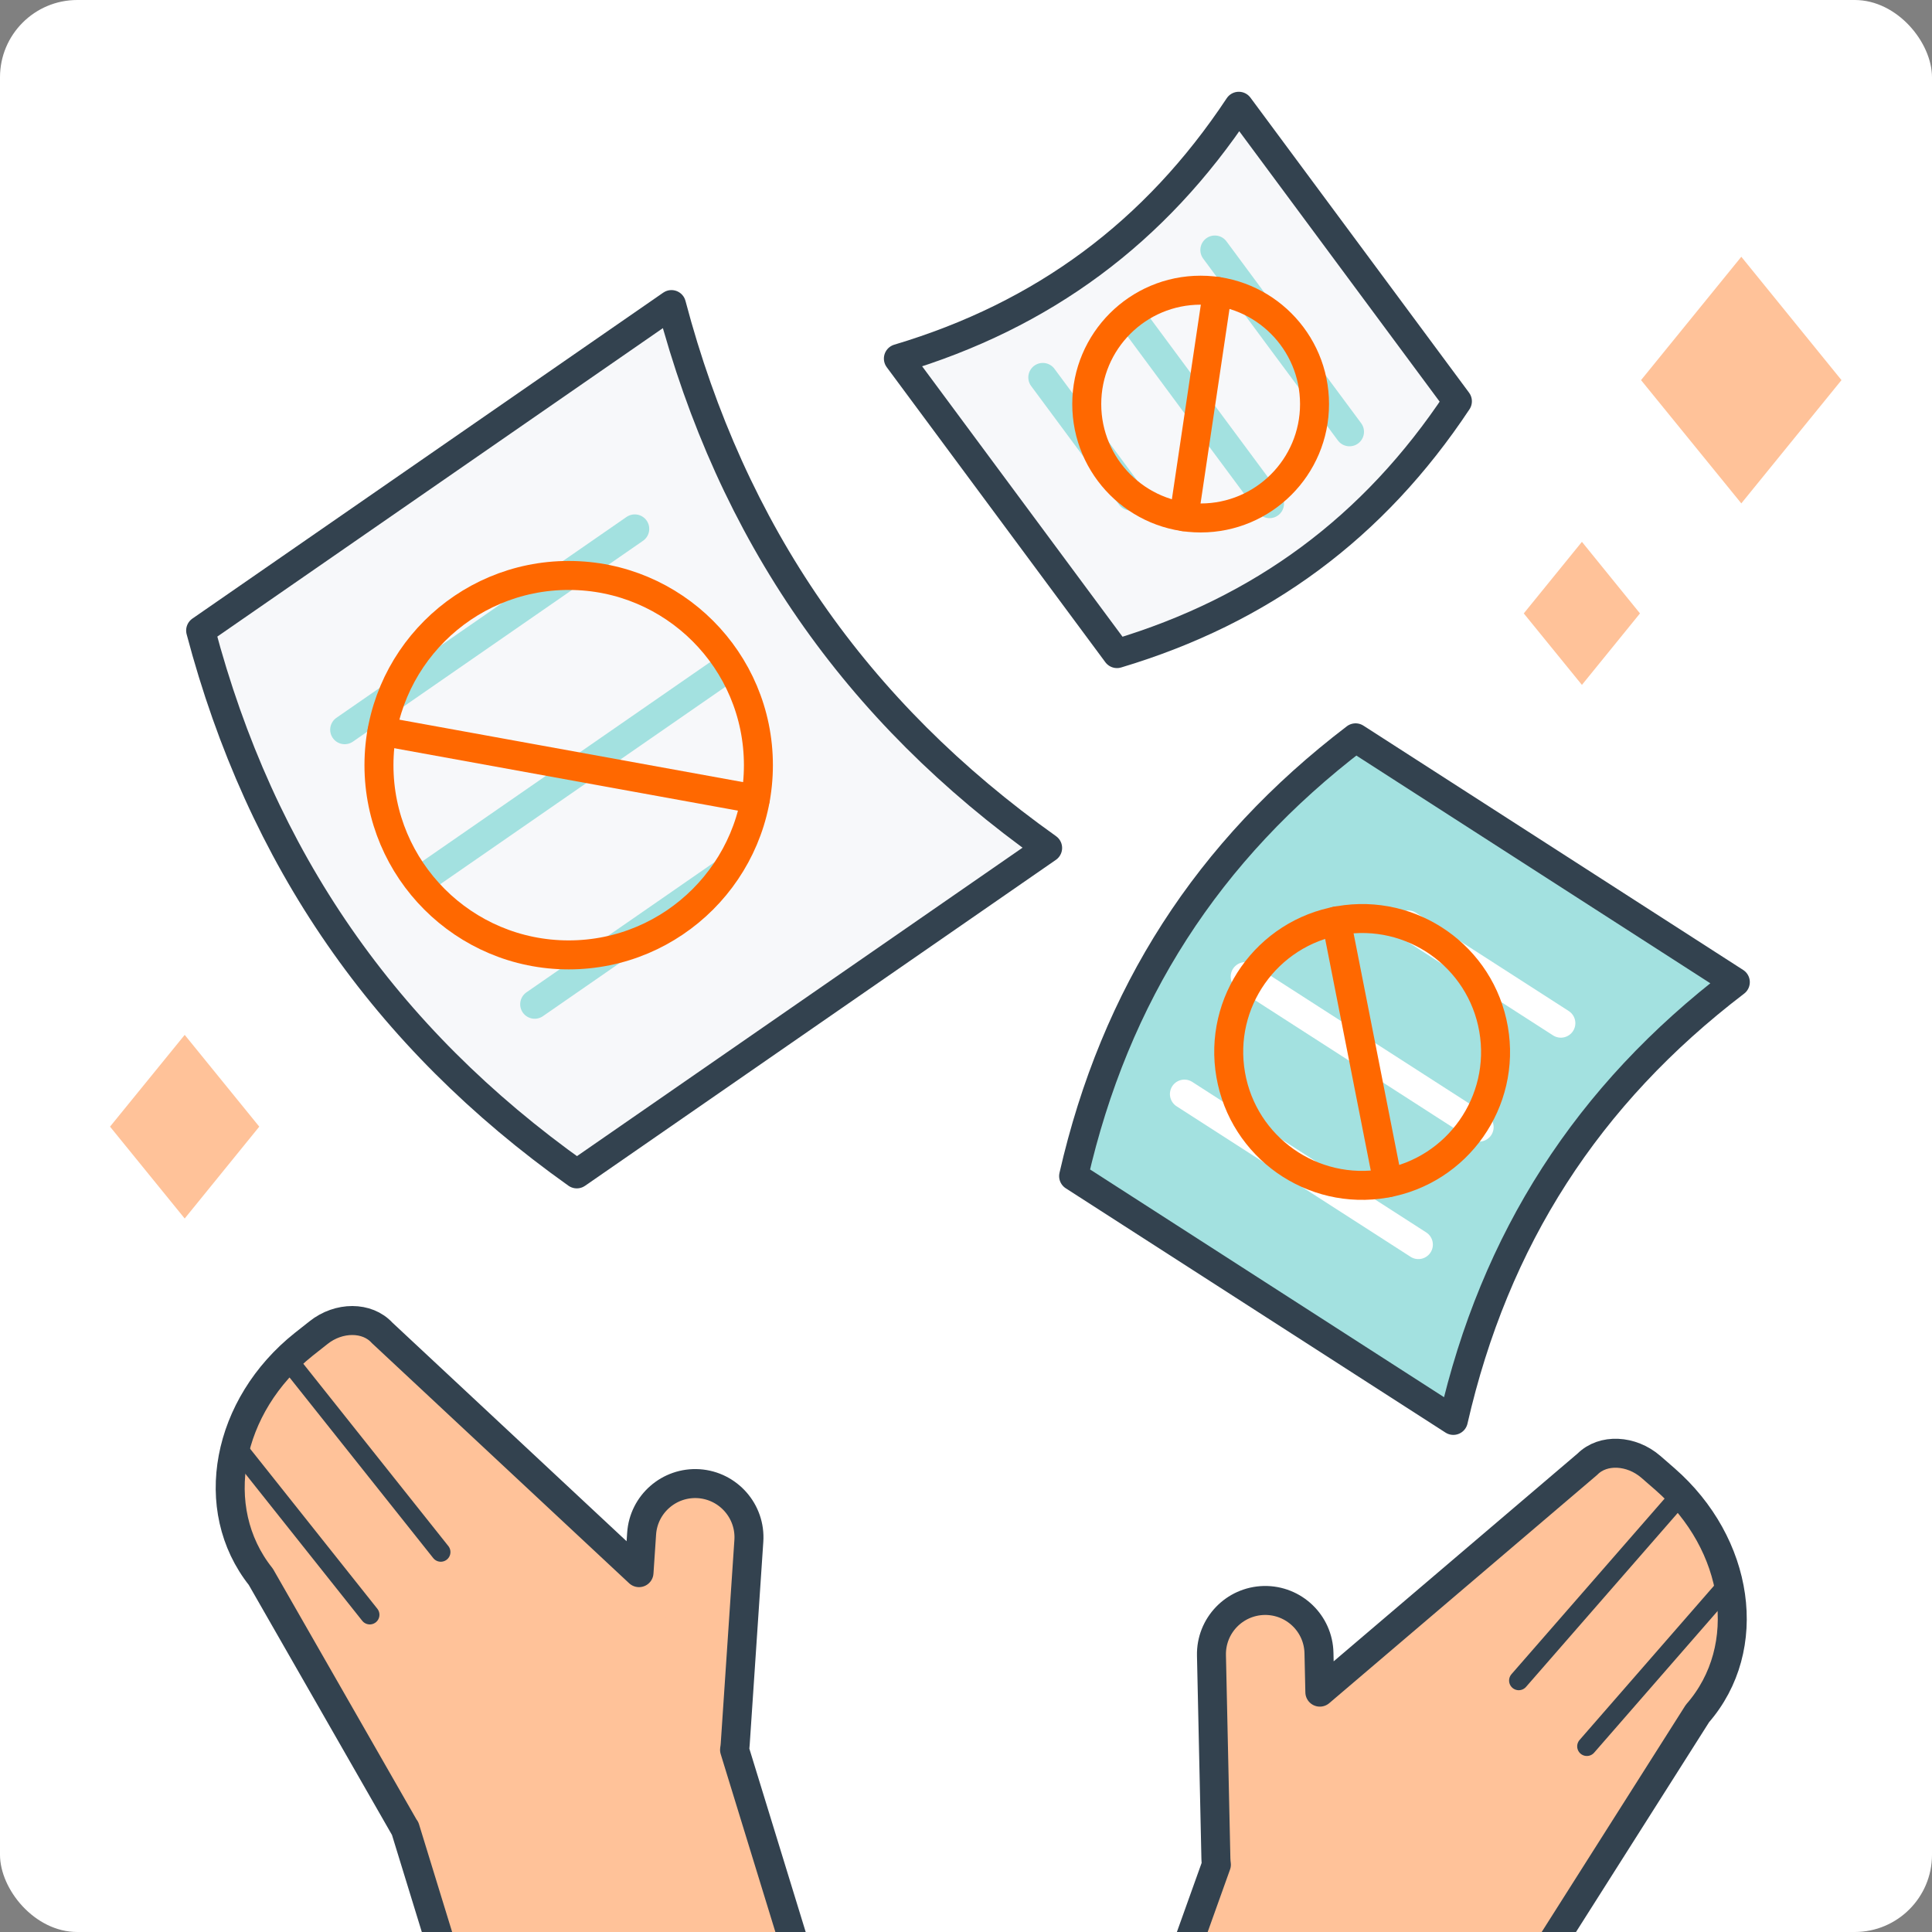
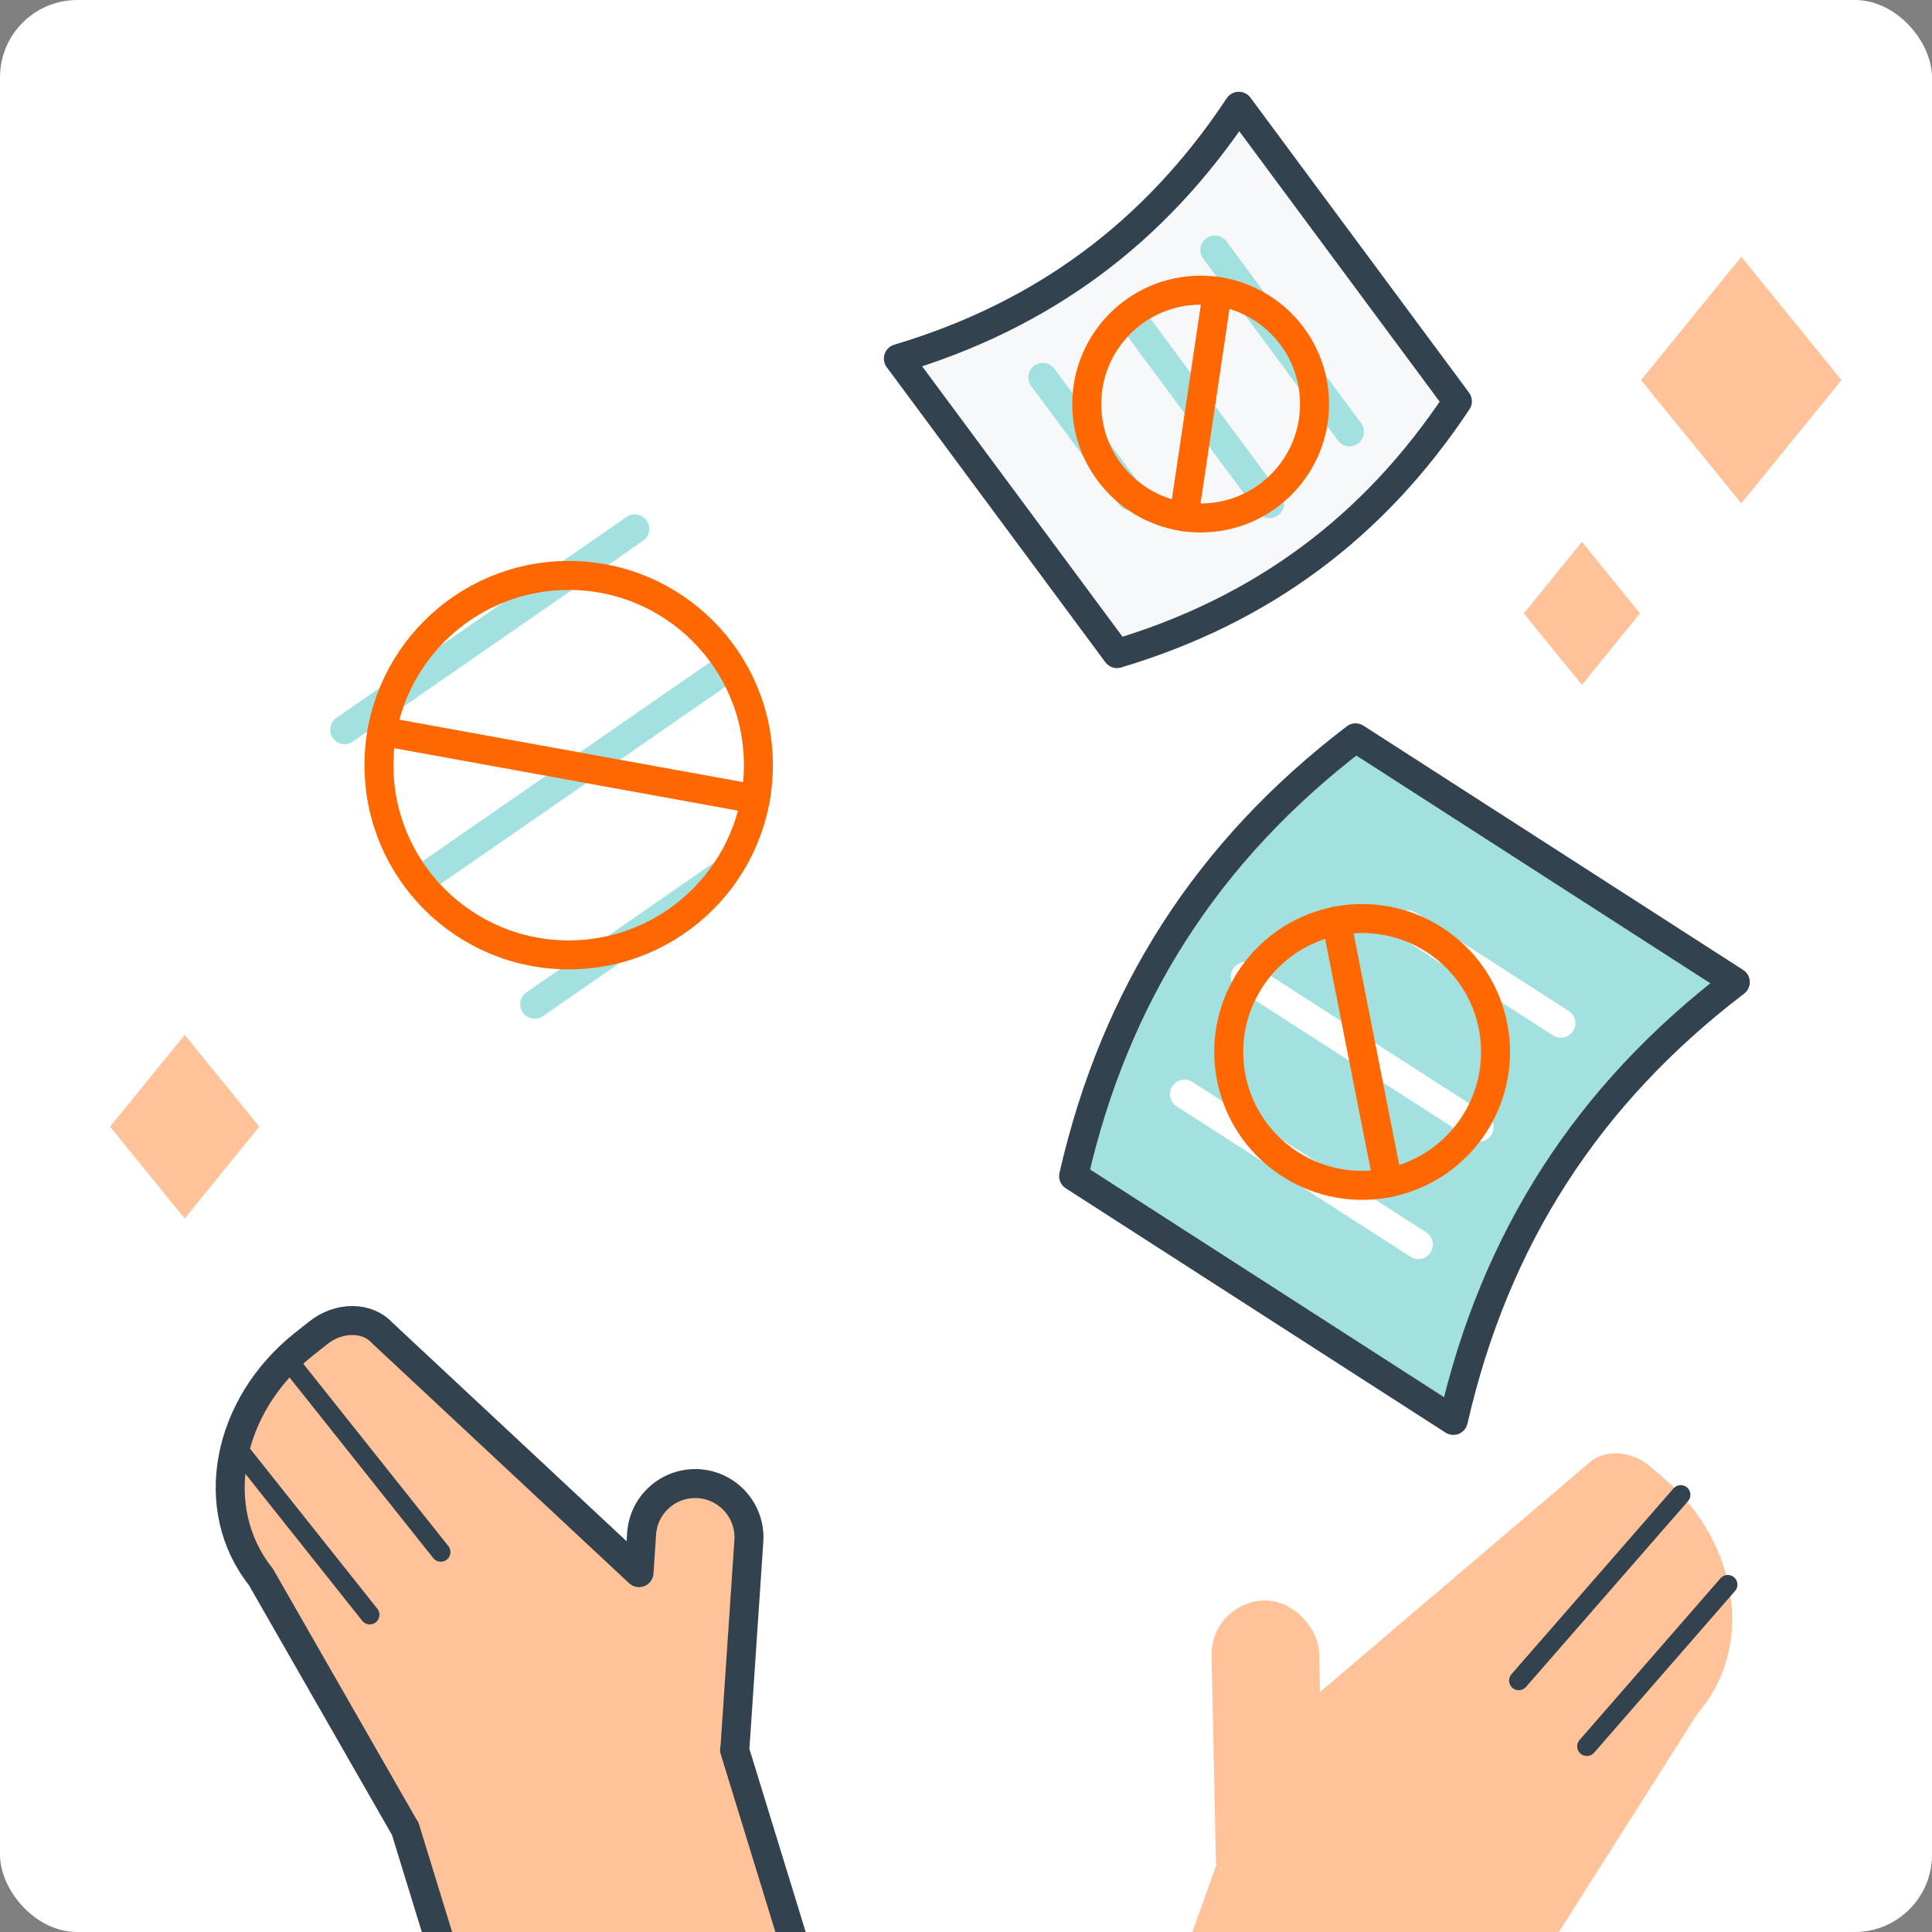
<svg xmlns="http://www.w3.org/2000/svg" id="Layer_1" viewBox="0 0 200 200">
  <rect x="0" y="0" width="200" height="200" fill="#808080" stroke="none" />
  <defs>
    <style>
      .cls-1 {
        stroke: #ff6800;
      }

      .cls-1, .cls-2, .cls-3, .cls-4, .cls-5, .cls-6 {
        fill: none;
      }

      .cls-1, .cls-3, .cls-4, .cls-7, .cls-8, .cls-5, .cls-6 {
        stroke-linecap: round;
        stroke-linejoin: round;
      }

      .cls-1, .cls-3, .cls-7, .cls-8, .cls-5, .cls-6 {
        stroke-width: 3px;
      }

      .cls-9 {
        fill: #ffc299;
      }

      .cls-3 {
        stroke: #a3e1e0;
      }

      .cls-4 {
        stroke-width: 2px;
      }

      .cls-4, .cls-7, .cls-8, .cls-6 {
        stroke: #33424f;
      }

      .cls-7 {
        fill: #f7f8fa;
      }

      .cls-10 {
        fill: #fff;
      }

      .cls-8 {
        fill: #a3e1e0;
      }

      .cls-5 {
        stroke: #fff;
      }

      .cls-11 {
        clip-path: url(#clippath);
      }
    </style>
    <clipPath id="clippath">
      <rect class="cls-2" x="0" y="0" width="200" height="200" rx="8" ry="8" transform="translate(200 200) rotate(180)" />
    </clipPath>
  </defs>
  <rect class="cls-10" x="0" y="0" width="200" height="200" rx="8" ry="8" transform="translate(200 200) rotate(180)" />
  <g class="cls-11">
    <g>
      <g>
        <path class="cls-7" d="M128.24,11c7.54,10.18,15.09,20.36,22.63,30.54-8.66,13.05-20.24,21.63-35.24,26.12-7.54-10.18-15.09-20.36-22.63-30.54,15-4.48,26.58-13.06,35.24-26.12Z" />
        <g>
          <path class="cls-3" d="M117.05,51.35c-3.03-4.09-6.07-8.19-9.1-12.28" />
          <path class="cls-3" d="M131.42,52.14c-4.65-6.27-9.3-12.54-13.94-18.82" />
          <path class="cls-3" d="M139.7,44.7c-4.65-6.27-9.3-12.54-13.94-18.82" />
        </g>
      </g>
      <g>
        <circle class="cls-1" cx="124.29" cy="41.83" r="11.79" />
        <line class="cls-1" x1="122.56" y1="53.49" x2="126.03" y2="30.17" />
      </g>
    </g>
    <g>
      <g>
        <path class="cls-8" d="M150.45,147.04c-13.1-8.43-26.21-16.86-39.31-25.29,4.29-18.78,13.88-33.69,29.19-45.37,13.1,8.43,26.21,16.86,39.31,25.29-15.31,11.68-24.9,26.59-29.19,45.37Z" />
        <g>
          <path class="cls-5" d="M145.77,95.75c5.27,3.39,10.54,6.78,15.81,10.17" />
          <path class="cls-5" d="M128.9,101.1c8.07,5.19,16.15,10.39,24.22,15.58" />
          <path class="cls-5" d="M122.61,113.26c8.07,5.19,16.15,10.39,24.22,15.58" />
        </g>
      </g>
      <g>
        <circle class="cls-1" cx="141.01" cy="108.89" r="13.81" transform="translate(-16.58 25.79) rotate(-9.87)" />
        <line class="cls-1" x1="138.34" y1="95.33" x2="143.68" y2="122.44" />
      </g>
    </g>
    <g>
      <g>
-         <path class="cls-7" d="M20.77,65.27c16.25-11.25,32.49-22.49,48.74-33.74,6.24,23.62,19.03,42.1,38.94,56.25-16.25,11.25-32.49,22.49-48.74,33.74-19.91-14.15-32.7-32.64-38.94-56.25Z" />
        <g>
          <path class="cls-3" d="M74.95,90.39c-6.53,4.52-13.07,9.05-19.6,13.57" />
          <path class="cls-3" d="M74.2,69.89c-10.01,6.93-20.02,13.86-30.03,20.79" />
          <path class="cls-3" d="M65.71,54.75c-10.01,6.93-20.02,13.86-30.03,20.79" />
        </g>
      </g>
      <g>
        <circle class="cls-1" cx="58.87" cy="79.21" r="19.64" />
        <line class="cls-1" x1="39.55" y1="75.7" x2="78.19" y2="82.72" />
      </g>
    </g>
    <g>
      <g>
        <g>
          <path class="cls-9" d="M158.9,204.76l1.21-3.37c3.25-9.09-1.48-19.1-10.58-22.36s-19.11,1.47-22.37,10.56l-5.43,15.17h37.18Z" />
          <g>
            <rect class="cls-9" x="125.64" y="165.68" width="11.14" height="32.2" rx="5.57" ry="5.57" transform="translate(266.23 360.75) rotate(178.79)" />
            <path class="cls-9" d="M126.2,190.76l33.44,11.98,16.08-25.35c5.94-6.82,4.33-17.56-3.36-24.26l-1.46-1.27c-2.02-1.76-4.96-1.9-6.57-.28l-27.7,23.59-10.44,15.59Z" />
            <line class="cls-4" x1="173.99" y1="154.74" x2="157.22" y2="173.97" />
            <line class="cls-4" x1="178.86" y1="164.04" x2="164.27" y2="180.78" />
          </g>
        </g>
-         <path class="cls-6" d="M121.72,204.76l4.2-11.73c-.03-.2-.04-.4-.05-.6l-.46-21.06c-.07-3.08,2.37-5.62,5.45-5.69h0c3.07-.06,5.62,2.37,5.68,5.45l.09,4.04,27.7-23.6c1.61-1.62,4.54-1.48,6.57.28l1.46,1.27c7.69,6.71,9.31,17.44,3.36,24.26l-16.08,25.35h-.02s-.73,2.02-.73,2.02" />
      </g>
      <g>
        <g>
          <path class="cls-9" d="M46.46,204.05h36.62l-8.12-26.4c-2.84-9.23-12.63-14.41-21.87-11.57-9.24,2.84-14.43,12.63-11.59,21.86l4.95,16.11Z" />
          <g>
            <rect class="cls-9" x="65.69" y="153.56" width="11.14" height="32.2" rx="5.57" ry="5.57" transform="translate(11.43 -4.36) rotate(3.81)" />
            <path class="cls-9" d="M75.86,178.86l-33.95,10.45-14.92-26.05c-5.63-7.08-3.53-17.73,4.46-24.08l1.52-1.2c2.1-1.67,5.04-1.67,6.57.02l26.6,24.83,9.72,16.04Z" />
            <line class="cls-4" x1="29.75" y1="140.71" x2="45.63" y2="160.67" />
            <line class="cls-4" x1="24.46" y1="149.78" x2="38.28" y2="167.16" />
          </g>
        </g>
        <path class="cls-6" d="M82.93,203.56l-6.89-22.42c.03-.2.06-.4.07-.6l1.41-21.02c.21-3.07-2.12-5.72-5.18-5.93h0c-3.07-.2-5.72,2.12-5.92,5.18l-.27,4.03-26.6-24.83c-1.54-1.69-4.47-1.69-6.57-.02l-1.52,1.2c-7.99,6.35-10.09,17-4.46,24.08l14.92,26.05h.02s4.38,14.25,4.38,14.25" />
      </g>
    </g>
    <g>
      <polygon class="cls-9" points="180.26 52.11 190.63 39.35 180.26 26.58 169.88 39.35 180.26 52.11" />
      <polygon class="cls-9" points="163.76 70.9 169.77 63.5 163.76 56.09 157.74 63.5 163.76 70.9" />
    </g>
    <polygon class="cls-9" points="19.12 126.14 11.39 116.63 19.12 107.13 26.84 116.63 19.12 126.14" />
  </g>
</svg>